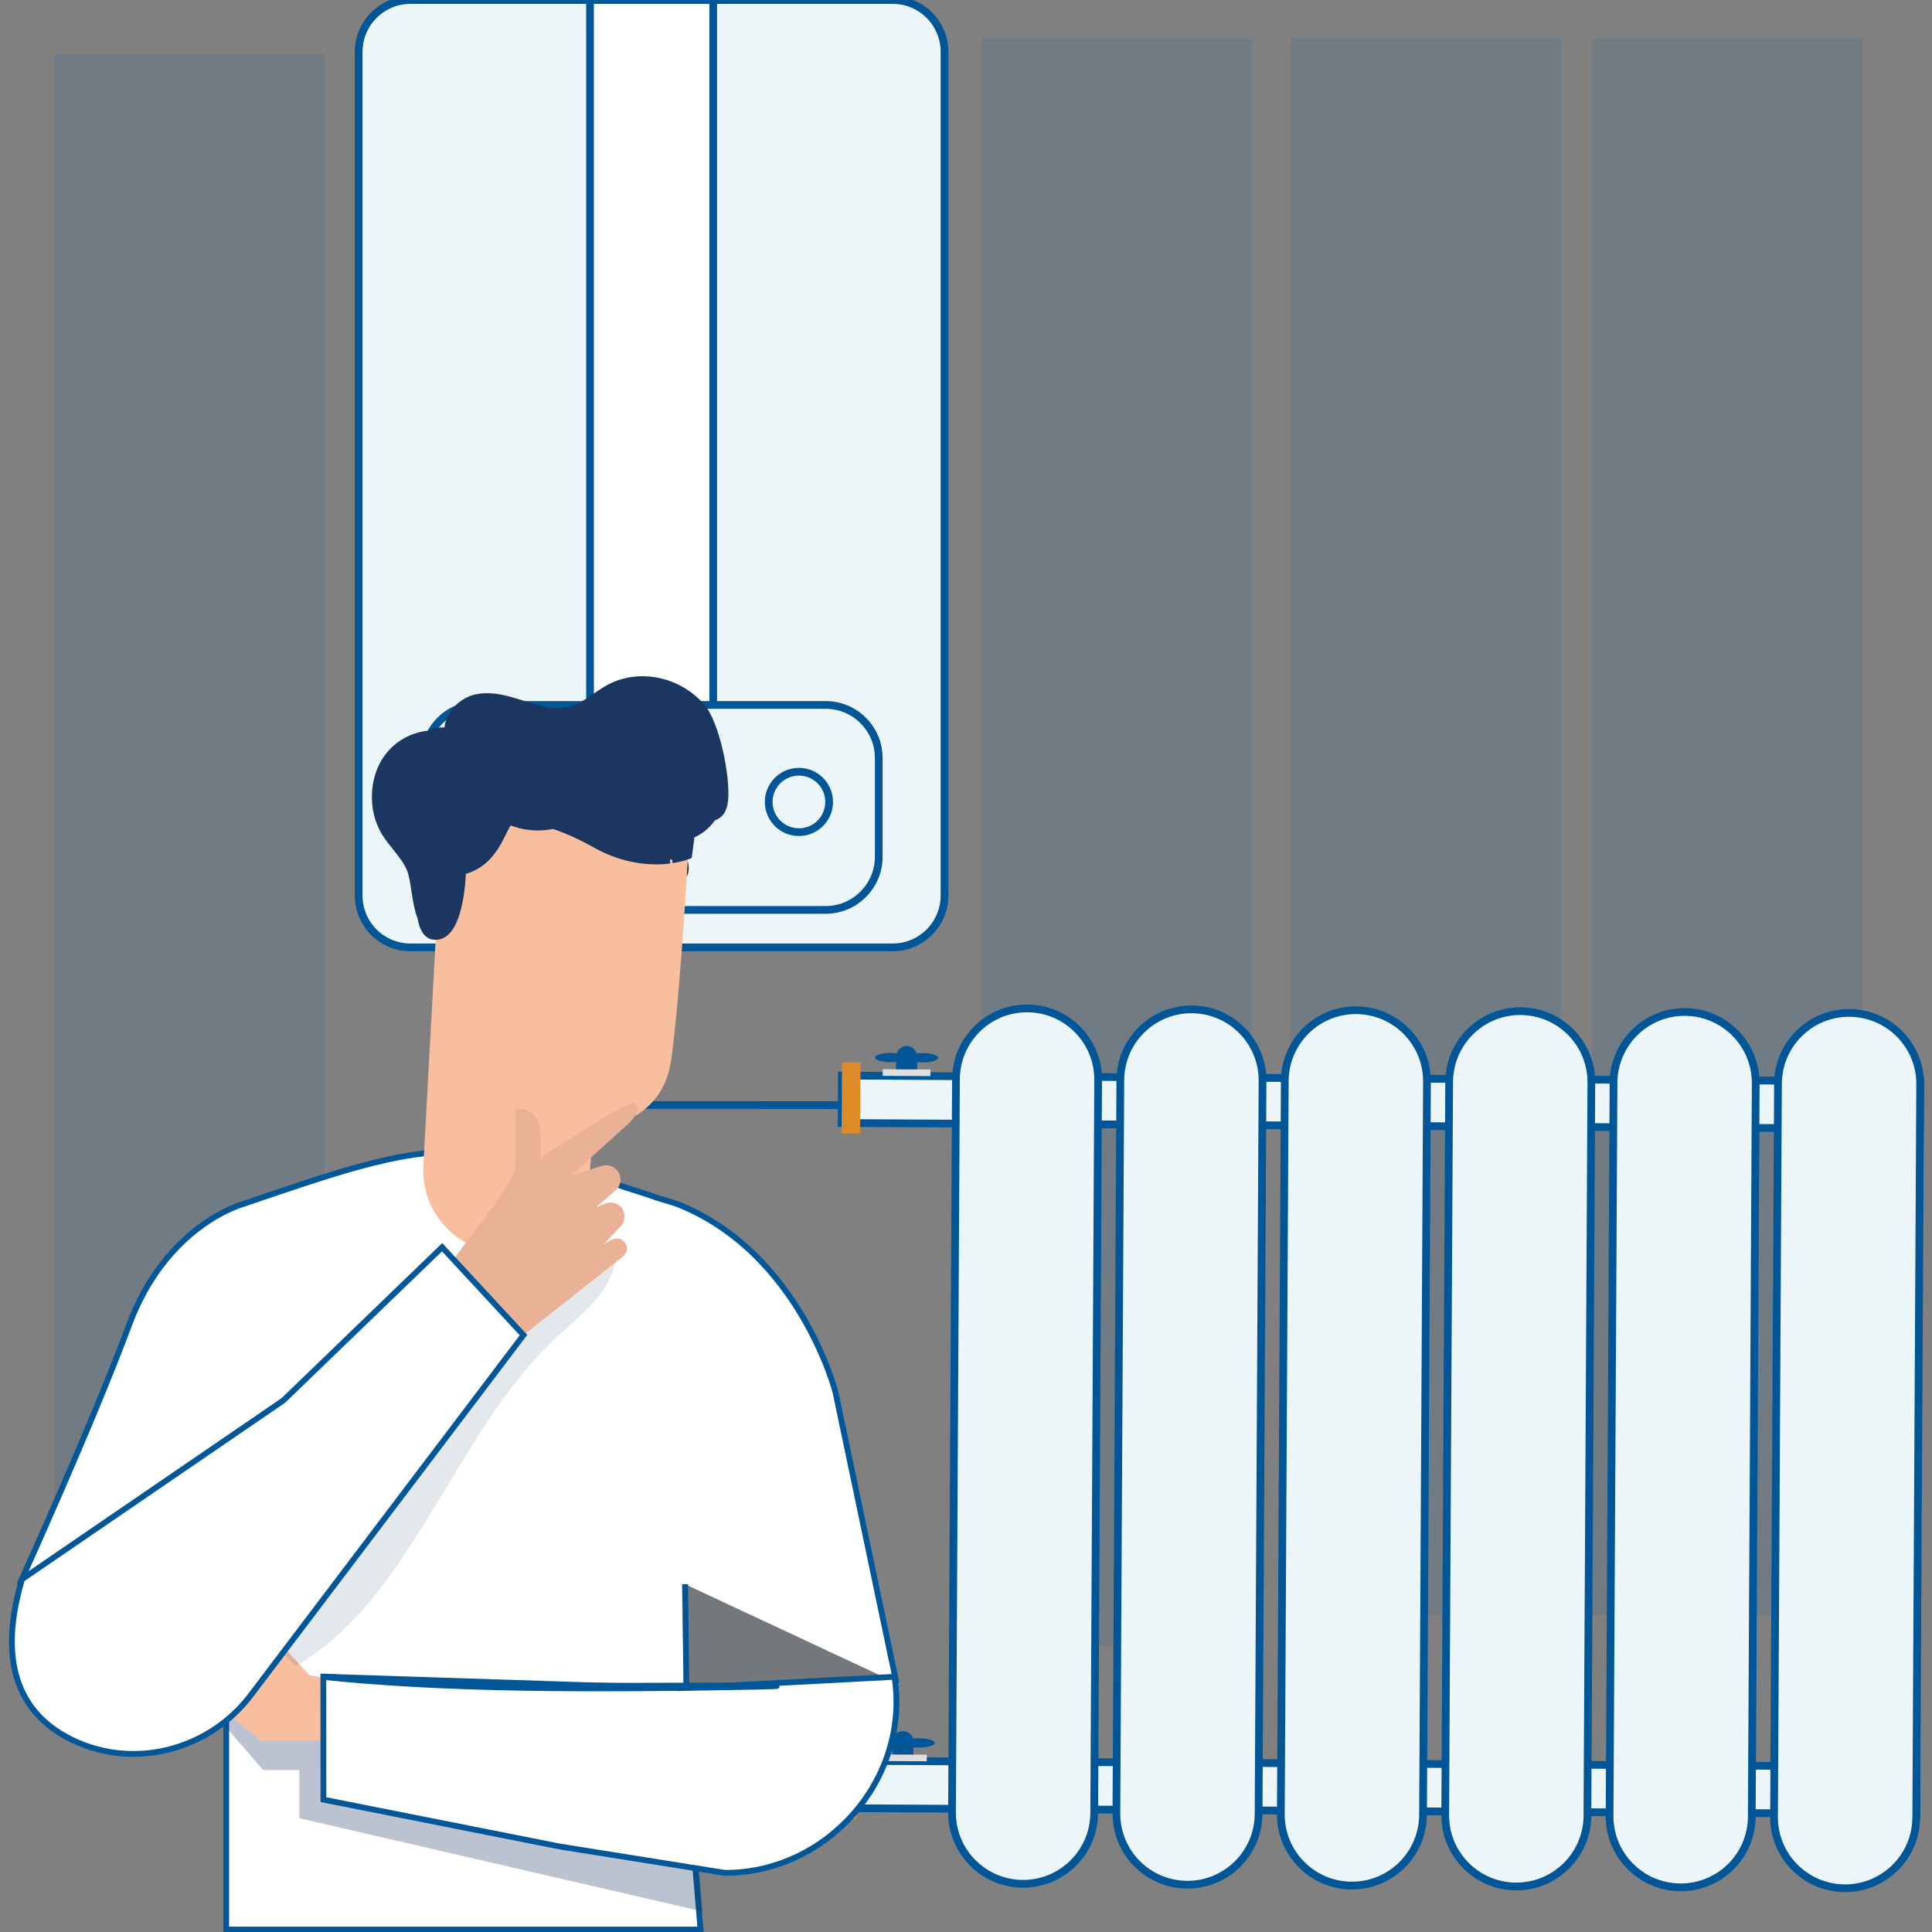
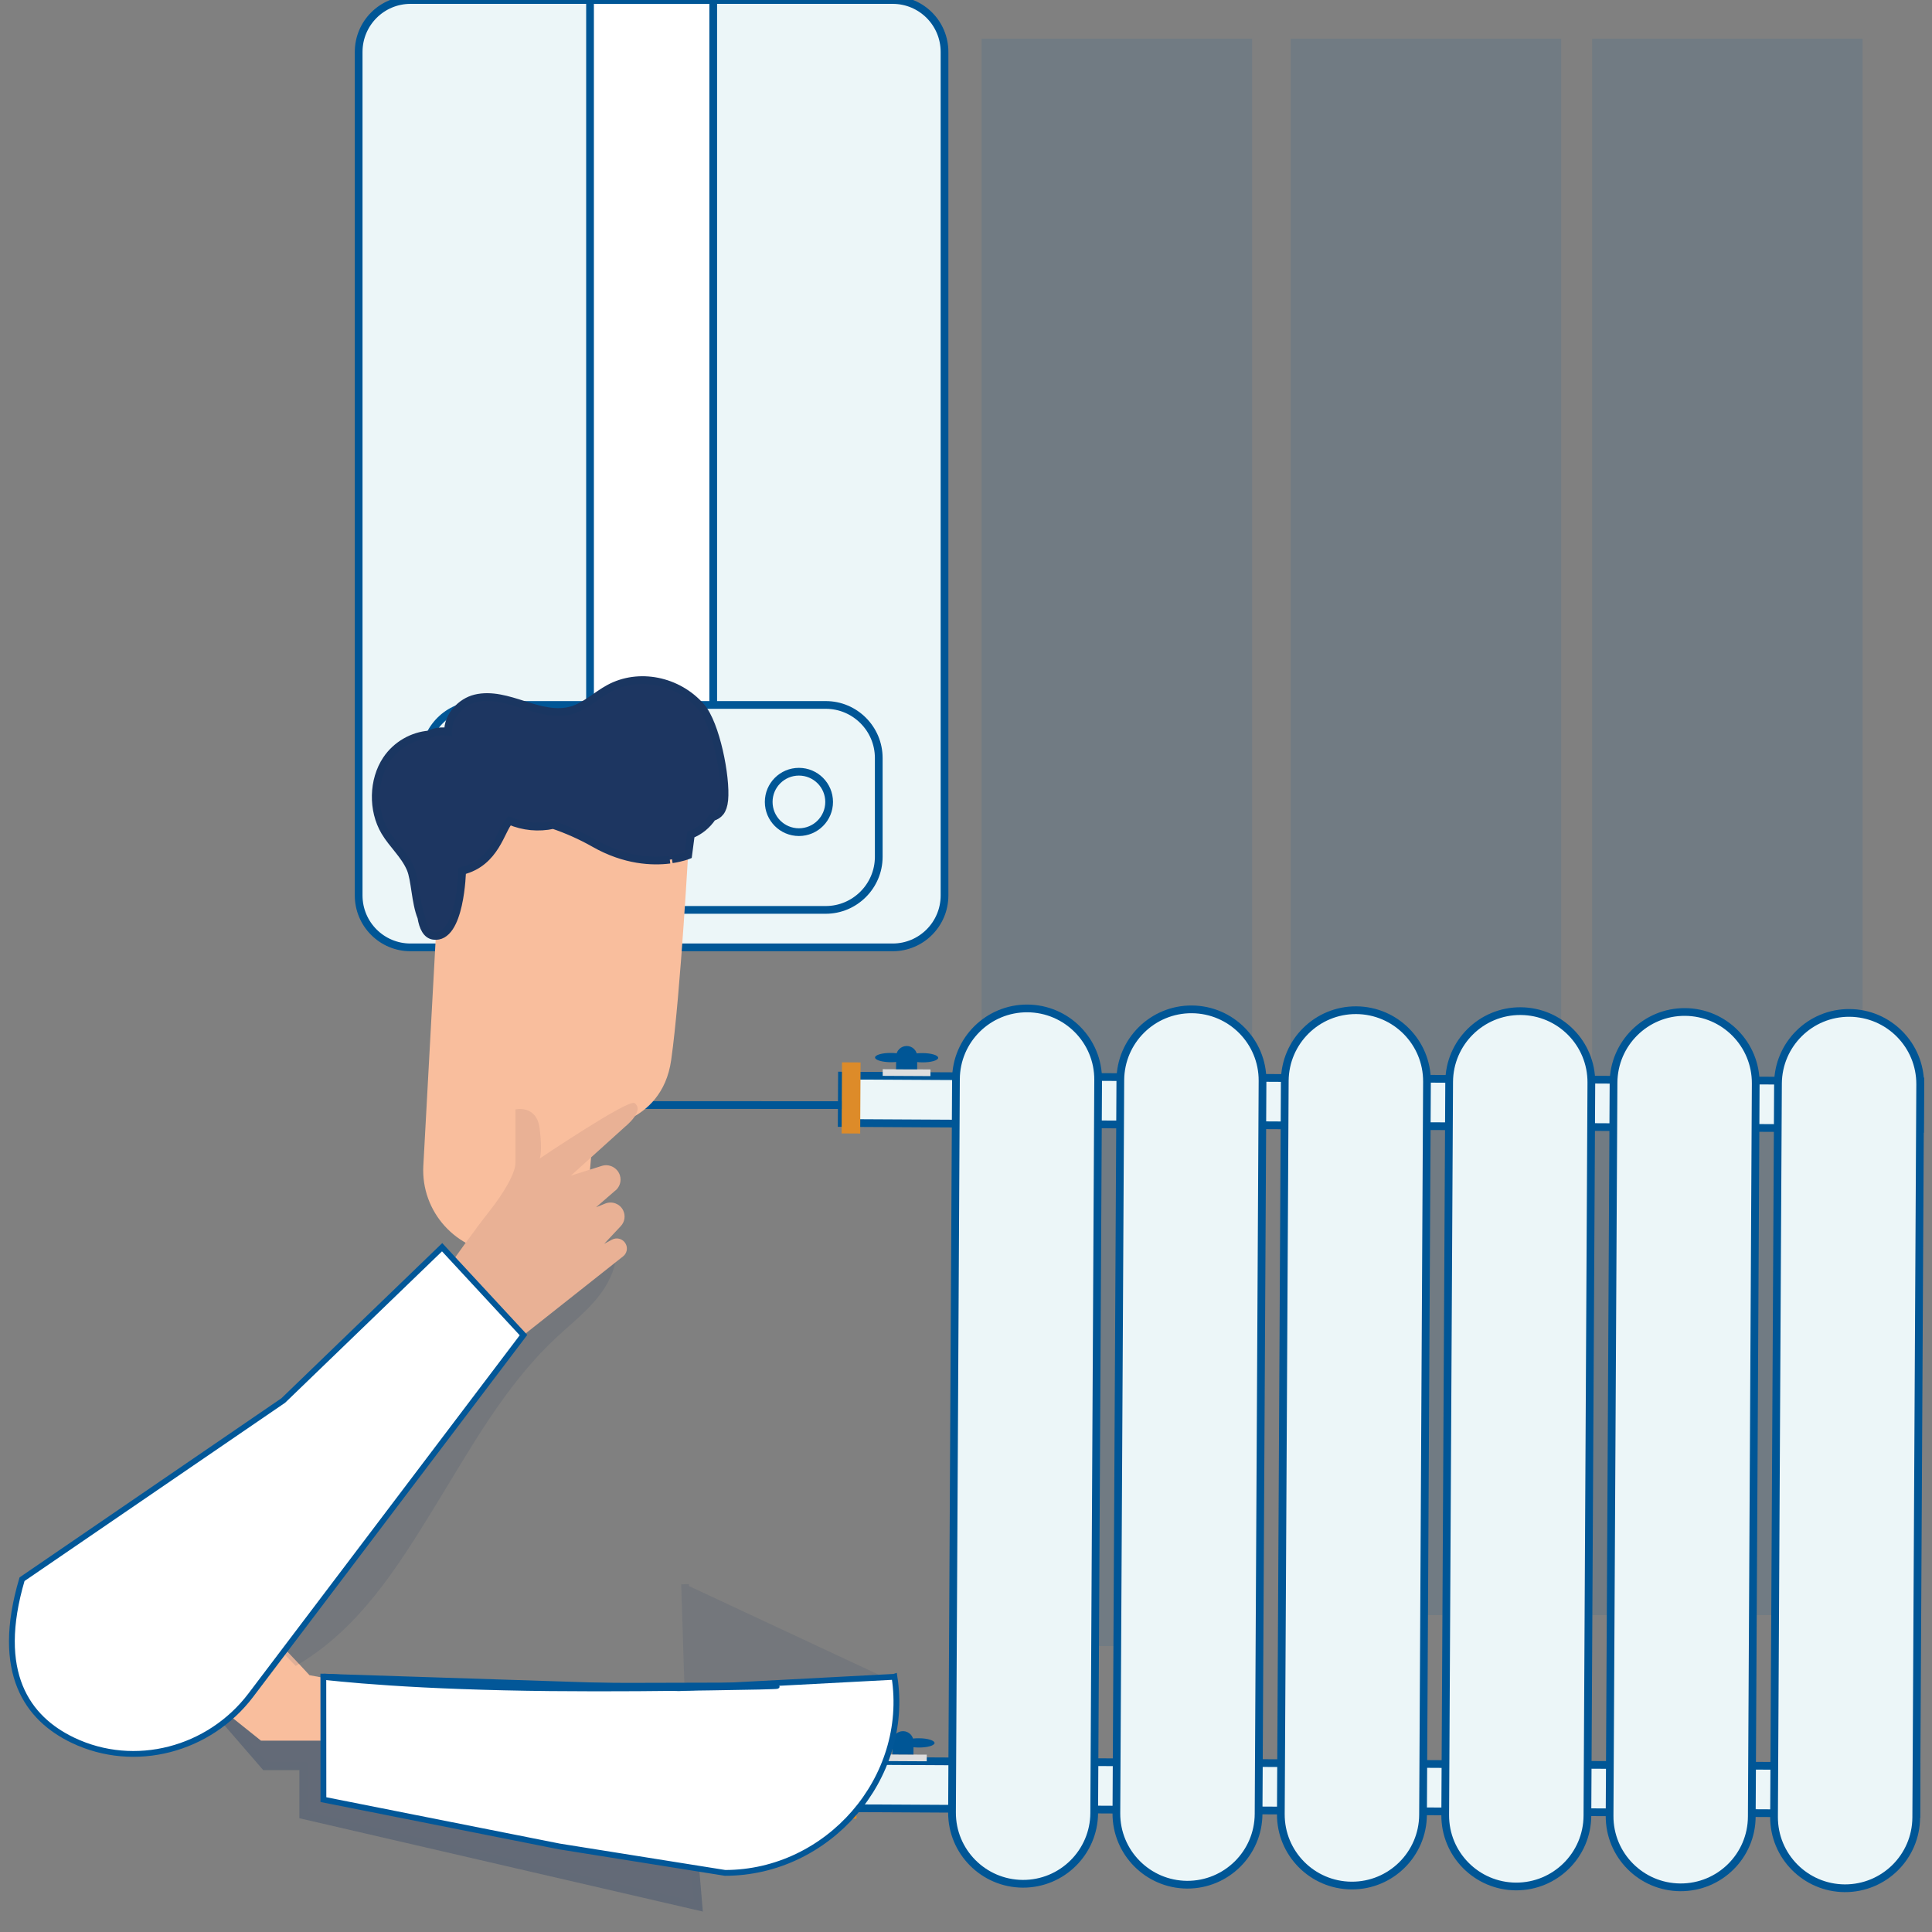
<svg xmlns="http://www.w3.org/2000/svg" version="1.1" id="Livello_1" x="0px" y="0px" viewBox="0 0 250 250" style="enable-background:new 0 0 250 250;" xml:space="preserve">
  <rect x="0" y="0" width="250" height="250" fill="#808080" stroke="none" />
  <style type="text/css">
	.st0{opacity:0.12;fill:#005696;}
	.st1{fill:#ECF6F8;stroke:#005696;stroke-miterlimit:10;}
	.st2{fill:#DD8B29;}
	.st3{fill:#DEDEDE;}
	.st4{fill:#005696;}
	.st5{fill:none;stroke:#005696;stroke-miterlimit:10;}
	.st6{fill:#FFFFFF;stroke:#005696;stroke-miterlimit:10;}
	.st7{fill:#FFFFFF;stroke:#025798;stroke-width:0.75;stroke-miterlimit:10;}
	.st8{opacity:0.3;}
	.st9{fill:#1D3661;stroke:#1A3661;stroke-miterlimit:10;}
	.st10{fill:#F9BE9D;}
	.st11{opacity:0.12;}
	.st12{fill:#F3986E;}
	.st13{fill:#192E35;}
	.st14{fill:#455A64;}
	.st15{fill:#E9B195;}
	.st16{fill-rule:evenodd;clip-rule:evenodd;fill:#1D3661;stroke:#1A3661;stroke-miterlimit:10;}
</style>
  <g>
-     <rect x="7.02" y="7" class="st0" width="35" height="191" />
    <rect x="167.02" y="5" class="st0" width="35" height="204" />
    <rect x="206.02" y="5" class="st0" width="35" height="204" />
    <rect x="127.02" y="5" class="st0" width="35" height="208" />
    <g>
      <g>
        <rect x="108.93" y="139.56" transform="matrix(1 5.410525e-03 -5.410525e-03 1 0.774 -0.965)" class="st1" width="139.53" height="6.13" />
        <rect x="108.93" y="137.47" transform="matrix(1 5.410525e-03 -5.410525e-03 1 0.77 -0.594)" class="st2" width="2.4" height="9.2" />
        <rect x="114.22" y="138.37" transform="matrix(1 5.410525e-03 -5.410525e-03 1 0.753 -0.633)" class="st3" width="6.18" height="0.86" />
        <path class="st4" d="M117.33,135.35L117.33,135.35c-0.75,0-1.37,0.6-1.37,1.36l-0.01,1.65l2.73,0.01l0.01-1.65     C118.69,135.97,118.08,135.35,117.33,135.35z" />
        <rect x="108.45" y="228.22" transform="matrix(1 5.410525e-03 -5.410525e-03 1 1.254 -0.961)" class="st1" width="139.53" height="6.13" />
        <rect x="108.45" y="226.13" transform="matrix(1 5.410525e-03 -5.410525e-03 1 1.25 -0.59)" class="st2" width="2.4" height="9.2" />
        <rect x="113.74" y="227.03" transform="matrix(1 5.410525e-03 -5.410525e-03 1 1.232 -0.629)" class="st3" width="6.18" height="0.86" />
        <path class="st4" d="M116.85,224.01L116.85,224.01c-0.75,0-1.37,0.6-1.37,1.36l-0.01,1.65l2.73,0.01l0.01-1.65     C118.21,224.63,117.6,224.01,116.85,224.01z" />
        <g>
          <path class="st1" d="M132.34,243.76L132.34,243.76c-5.08-0.03-9.18-4.17-9.15-9.25l0.51-94.87c0.03-5.08,4.17-9.18,9.25-9.15      l0,0c5.08,0.03,9.18,4.17,9.15,9.25l-0.51,94.87C141.56,239.69,137.42,243.79,132.34,243.76z" />
        </g>
        <g>
          <path class="st1" d="M153.61,243.88L153.61,243.88c-5.08-0.03-9.18-4.17-9.15-9.25l0.51-94.87c0.03-5.08,4.17-9.18,9.25-9.15      l0,0c5.08,0.03,9.18,4.17,9.15,9.25l-0.51,94.87C162.83,239.81,158.69,243.9,153.61,243.88z" />
        </g>
        <g>
          <path class="st1" d="M174.89,243.99L174.89,243.99c-5.08-0.03-9.18-4.17-9.15-9.25l0.51-94.87c0.03-5.08,4.17-9.18,9.25-9.15      l0,0c5.08,0.03,9.18,4.17,9.15,9.25l-0.51,94.87C184.11,239.92,179.97,244.02,174.89,243.99z" />
        </g>
        <g>
          <path class="st1" d="M196.16,244.11L196.16,244.11c-5.08-0.03-9.18-4.17-9.15-9.25l0.51-94.87c0.03-5.08,4.17-9.18,9.25-9.15      l0,0c5.08,0.03,9.18,4.17,9.15,9.25l-0.51,94.87C205.38,240.04,201.24,244.13,196.16,244.11z" />
        </g>
        <g>
          <path class="st1" d="M217.43,244.22L217.43,244.22c-5.08-0.03-9.18-4.17-9.15-9.25l0.51-94.87c0.03-5.08,4.17-9.18,9.25-9.15      l0,0c5.08,0.03,9.18,4.17,9.15,9.25l-0.51,94.87C226.66,240.15,222.52,244.25,217.43,244.22z" />
        </g>
        <g>
          <path class="st1" d="M238.71,244.34L238.71,244.34c-5.08-0.03-9.18-4.17-9.15-9.25l0.51-94.87c0.03-5.08,4.17-9.18,9.25-9.15      l0,0c5.08,0.03,9.18,4.17,9.15,9.25l-0.51,94.87C247.93,240.27,243.79,244.36,238.71,244.34z" />
        </g>
        <g>
          <path class="st4" d="M117.32,136.86c0,0.33-0.92,0.6-2.05,0.59c-1.13-0.01-2.04-0.28-2.04-0.61c0-0.33,0.92-0.6,2.05-0.59      C116.41,136.25,117.32,136.53,117.32,136.86z" />
          <path class="st4" d="M121.4,136.88c0,0.33-0.92,0.6-2.05,0.59c-1.13-0.01-2.04-0.28-2.04-0.61c0-0.33,0.92-0.6,2.05-0.59      C120.49,136.27,121.41,136.55,121.4,136.88z" />
        </g>
        <g>
-           <path class="st4" d="M116.84,225.52c0,0.33-0.92,0.6-2.05,0.59c-1.13-0.01-2.04-0.28-2.04-0.61c0-0.33,0.92-0.6,2.05-0.59      C115.93,224.91,116.84,225.18,116.84,225.52z" />
          <path class="st4" d="M120.93,225.54c0,0.33-0.92,0.6-2.05,0.59c-1.13-0.01-2.04-0.28-2.04-0.61c0-0.33,0.92-0.6,2.05-0.59      C120.01,224.93,120.93,225.21,120.93,225.54z" />
        </g>
      </g>
      <polyline class="st5" points="77.3,120.43 77.3,142.99 108.91,143   " />
      <g>
        <path class="st1" d="M122.22,115.87c0,3.71-3,6.72-6.71,6.72H53.12c-3.71,0-6.71-3.01-6.71-6.72V6.72c0-3.71,3-6.72,6.71-6.72     h62.39c3.72,0,6.71,3.01,6.71,6.72V115.87z" />
        <rect x="76.35" class="st6" width="15.94" height="91.7" />
        <path class="st1" d="M106.85,117.74H61.79c-3.77,0-6.85-3.07-6.85-6.85V98.08c0-3.78,3.08-6.86,6.85-6.86h45.07     c3.77,0,6.85,3.08,6.85,6.86v12.81C113.7,114.66,110.62,117.74,106.85,117.74z" />
        <rect x="63.07" y="102.87" class="st4" width="21.23" height="3.24" />
        <circle class="st5" cx="103.38" cy="103.77" r="3.91" />
      </g>
    </g>
    <g>
      <g>
        <g>
          <g>
            <g>
-               <path class="st7" d="M116,217.78l-7.89-37.63c0,0-4.62-18.13-20.55-24.38l-1.1-0.34c-0.02-0.01-1.51-0.46-1.53-0.47        c-0.64-0.25-3.25-1.08-3.94-1.29c-21.47-7.44-27.16-5.51-49.53,2.13c0,0-9.94,2.67-14.75,15.64        c-4.82,12.96-14.04,33.24-14.04,33.24l22.32,7.88l4.28-6.35v23.46v20.01h26.48h34.9l-1.69-20.01L88.65,205" />
-             </g>
+               </g>
          </g>
        </g>
      </g>
      <g class="st8">
        <polygon class="st9" points="29.26,222.74 34.29,228.55 39.24,228.55 39.24,234.88 90.39,246.71 89.97,241.78 41.85,225.25      33.78,225.25 29.89,222.15    " />
      </g>
      <g>
        <path class="st10" d="M44.32,217.56l-4.27-0.79c0,0-10.11-11.06-12.01-11.22c-1.56-0.13-10.16-0.05-13.16-0.01     c-0.57,0.01-1.03,0.47-1.03,1.04l0,0c0,0.56,0.44,1.02,1,1.04l10.16,0.39l0.05,0.82l-10.18,0.14c-1.04,0.08-1.7,1.72,1.62,2.02     l8.51,0.3v0.53l-8.63,1.21c-0.44,0.06-1.58,0.28-1.59,0.72c0,0-0.52,1.08,1.94,1.39c0.84,0.11,8.34-0.14,8.34-0.14l-0.29,0.67     l-7.76,1.67c-0.56,0.12-0.94,0.66-0.86,1.23l0,0c0.08,0.58,0.61,1,1.19,0.94l8.29-0.77l8.13,6.5h10.88L44.32,217.56z" />
      </g>
      <g class="st11">
        <polyline class="st9" points="116,217.78 89.23,223.31 88.65,205    " />
      </g>
      <g>
        <g>
          <path class="st7" d="M87.86,218.45l-46.02-1.49l0.01,15.91l30.53,6.06l21.44,3.42c13.32,0,23.98-12.23,21.92-25.39l-0.06,0.02      L87.86,218.45z" />
        </g>
        <g>
          <g>
            <path class="st7" d="M100.53,218.16c0,0.01-0.21,0.03-0.6,0.04c-0.42,0.01-0.99,0.03-1.71,0.05c-1.52,0.03-3.66,0.07-6.29,0.11       c-5.31,0.08-12.65,0.17-20.76,0.09c-8.11-0.08-15.45-0.37-20.76-0.73c-2.65-0.18-4.8-0.35-6.27-0.5       c-0.71-0.07-1.28-0.13-1.7-0.17c-0.39-0.04-0.59-0.07-0.59-0.09c0-0.01,0.21-0.01,0.6,0.01c0.42,0.03,0.99,0.06,1.71,0.11       c1.48,0.11,3.63,0.24,6.28,0.38c5.3,0.29,12.64,0.55,20.74,0.63c8.1,0.08,15.44,0.03,20.76,0.02c2.63,0,4.77,0,6.29,0       c0.72,0.01,1.29,0.01,1.71,0.02C100.33,218.13,100.53,218.15,100.53,218.16z" />
          </g>
        </g>
      </g>
      <g class="st11">
        <g>
          <path class="st9" d="M38.35,214.94c7.76-4.63,12.6-12.3,17.33-19.99c4.73-7.69,9.14-15.77,15.69-21.98      c3.01-2.85,6.53-5.26,7.65-9.25l-11.79,9.37l-32.84,37.77L38.35,214.94z" />
        </g>
      </g>
      <g>
        <g>
          <g>
            <path class="st12" d="M73.68,144.65c0,0-5.52-0.26-10.86-4.67c0,0,1.86,6.57,10.59,6.91L73.68,144.65z" />
          </g>
        </g>
      </g>
      <g>
        <g>
-           <path class="st13" d="M88.82,113.38c0.08,0.02,0.25-0.27,0.29-0.81c0.05-0.52-0.07-1.3-0.53-2c-0.46-0.7-1.11-1.12-1.61-1.29      c-0.5-0.18-0.84-0.14-0.85-0.06c-0.05,0.17,1.17,0.51,1.93,1.7C88.83,112.1,88.64,113.36,88.82,113.38z" />
-         </g>
+           </g>
      </g>
      <g>
        <g>
          <path class="st14" d="M91.9,104.87c-0.18-0.07-0.83,1.5-2.38,2.8c-1.53,1.32-3.19,1.72-3.14,1.9c-0.01,0.17,1.87,0.03,3.55-1.42      C91.63,106.72,92.06,104.89,91.9,104.87z" />
        </g>
      </g>
      <g>
        <g>
          <g>
            <path class="st10" d="M65,162.18L65,162.18c5.78,0.29,10.75-4.05,11.26-9.81c0.3-3.42,0.54-6.34,0.54-6.34       s8.83-0.22,10.05-8.86c1.23-8.64,2.31-28.69,2.31-28.69l0,0c-9.45-5.6-21.2-5.65-30.7-0.12l-1.41,0.82l-2.27,41.66       C54.45,156.8,59.04,161.88,65,162.18z" />
          </g>
        </g>
      </g>
      <g>
        <path class="st15" d="M58.48,163.29c0,0,2.89-4.08,4.71-6.38c2.2-2.78,3.51-5.17,3.51-6.47c0-1.3,0-6.88,0-6.88     s2.74-0.65,3.13,2.47c0.39,3.11,0,3.89,0,3.89s11.5-7.75,12.28-7.18c1.37,0.99-1.23,3.06-1.23,3.06l-7.01,6.33l3.99-1.26     c0.97-0.31,2.01,0.22,2.34,1.17l0,0c0.27,0.79-0.02,1.66-0.71,2.13l-2.36,2.05l1.19-0.48c0.88-0.35,1.89,0.02,2.31,0.87l0,0     c0.34,0.68,0.22,1.5-0.3,2.05l-2.15,2.29l1.01-0.54c0.65-0.35,1.46-0.09,1.79,0.57l0,0c0.28,0.55,0.13,1.22-0.36,1.6     l-12.87,10.18L58.48,163.29z" />
      </g>
      <path class="st7" d="M67.74,172.76l-35.29,46.6c-5.36,7.07-15.01,9.66-23.03,5.82c-5.86-2.81-10.16-8.7-6.57-20.83l33.81-23.13    l20.55-19.83L67.74,172.76z" />
      <path class="st16" d="M86.96,111.19c1.32-0.2,2.09-0.52,2.09-0.52L89.4,108c1.12-0.43,2.1-1.23,2.78-2.25    c0.83-0.28,1.39-0.76,1.54-2.24c0.28-2.97-1.09-9.86-2.99-12.04c-3-3.45-8.09-4.48-11.93-2.38c-1.62,0.88-3.02,2.26-4.76,2.79    c-2.04,0.62-4.21-0.01-6.26-0.67c-2.04-0.65-4.19-1.34-6.26-0.84c-1.87,0.45-3.58,2.27-3.54,4.31c-0.85-0.12-1.71-0.04-2.43,0.36    c-2.16,0.17-4.26,1.34-5.54,3.25c-1.77,2.65-1.86,6.53-0.21,9.32c1,1.69,2.54,2.98,3.32,4.8c0.61,1.43,0.61,4.35,1.4,6.28    c0.22,1.33,0.69,2.27,1.57,2.4c3.53,0.51,3.71-8.4,3.71-8.4c4.37-1.07,5.02-5.38,6.13-6.48c1.79,0.77,3.79,0.95,5.66,0.54    c1.7,0.57,3.57,1.39,5.31,2.38c4,2.28,7.55,2.39,9.77,2.11" />
    </g>
  </g>
</svg>